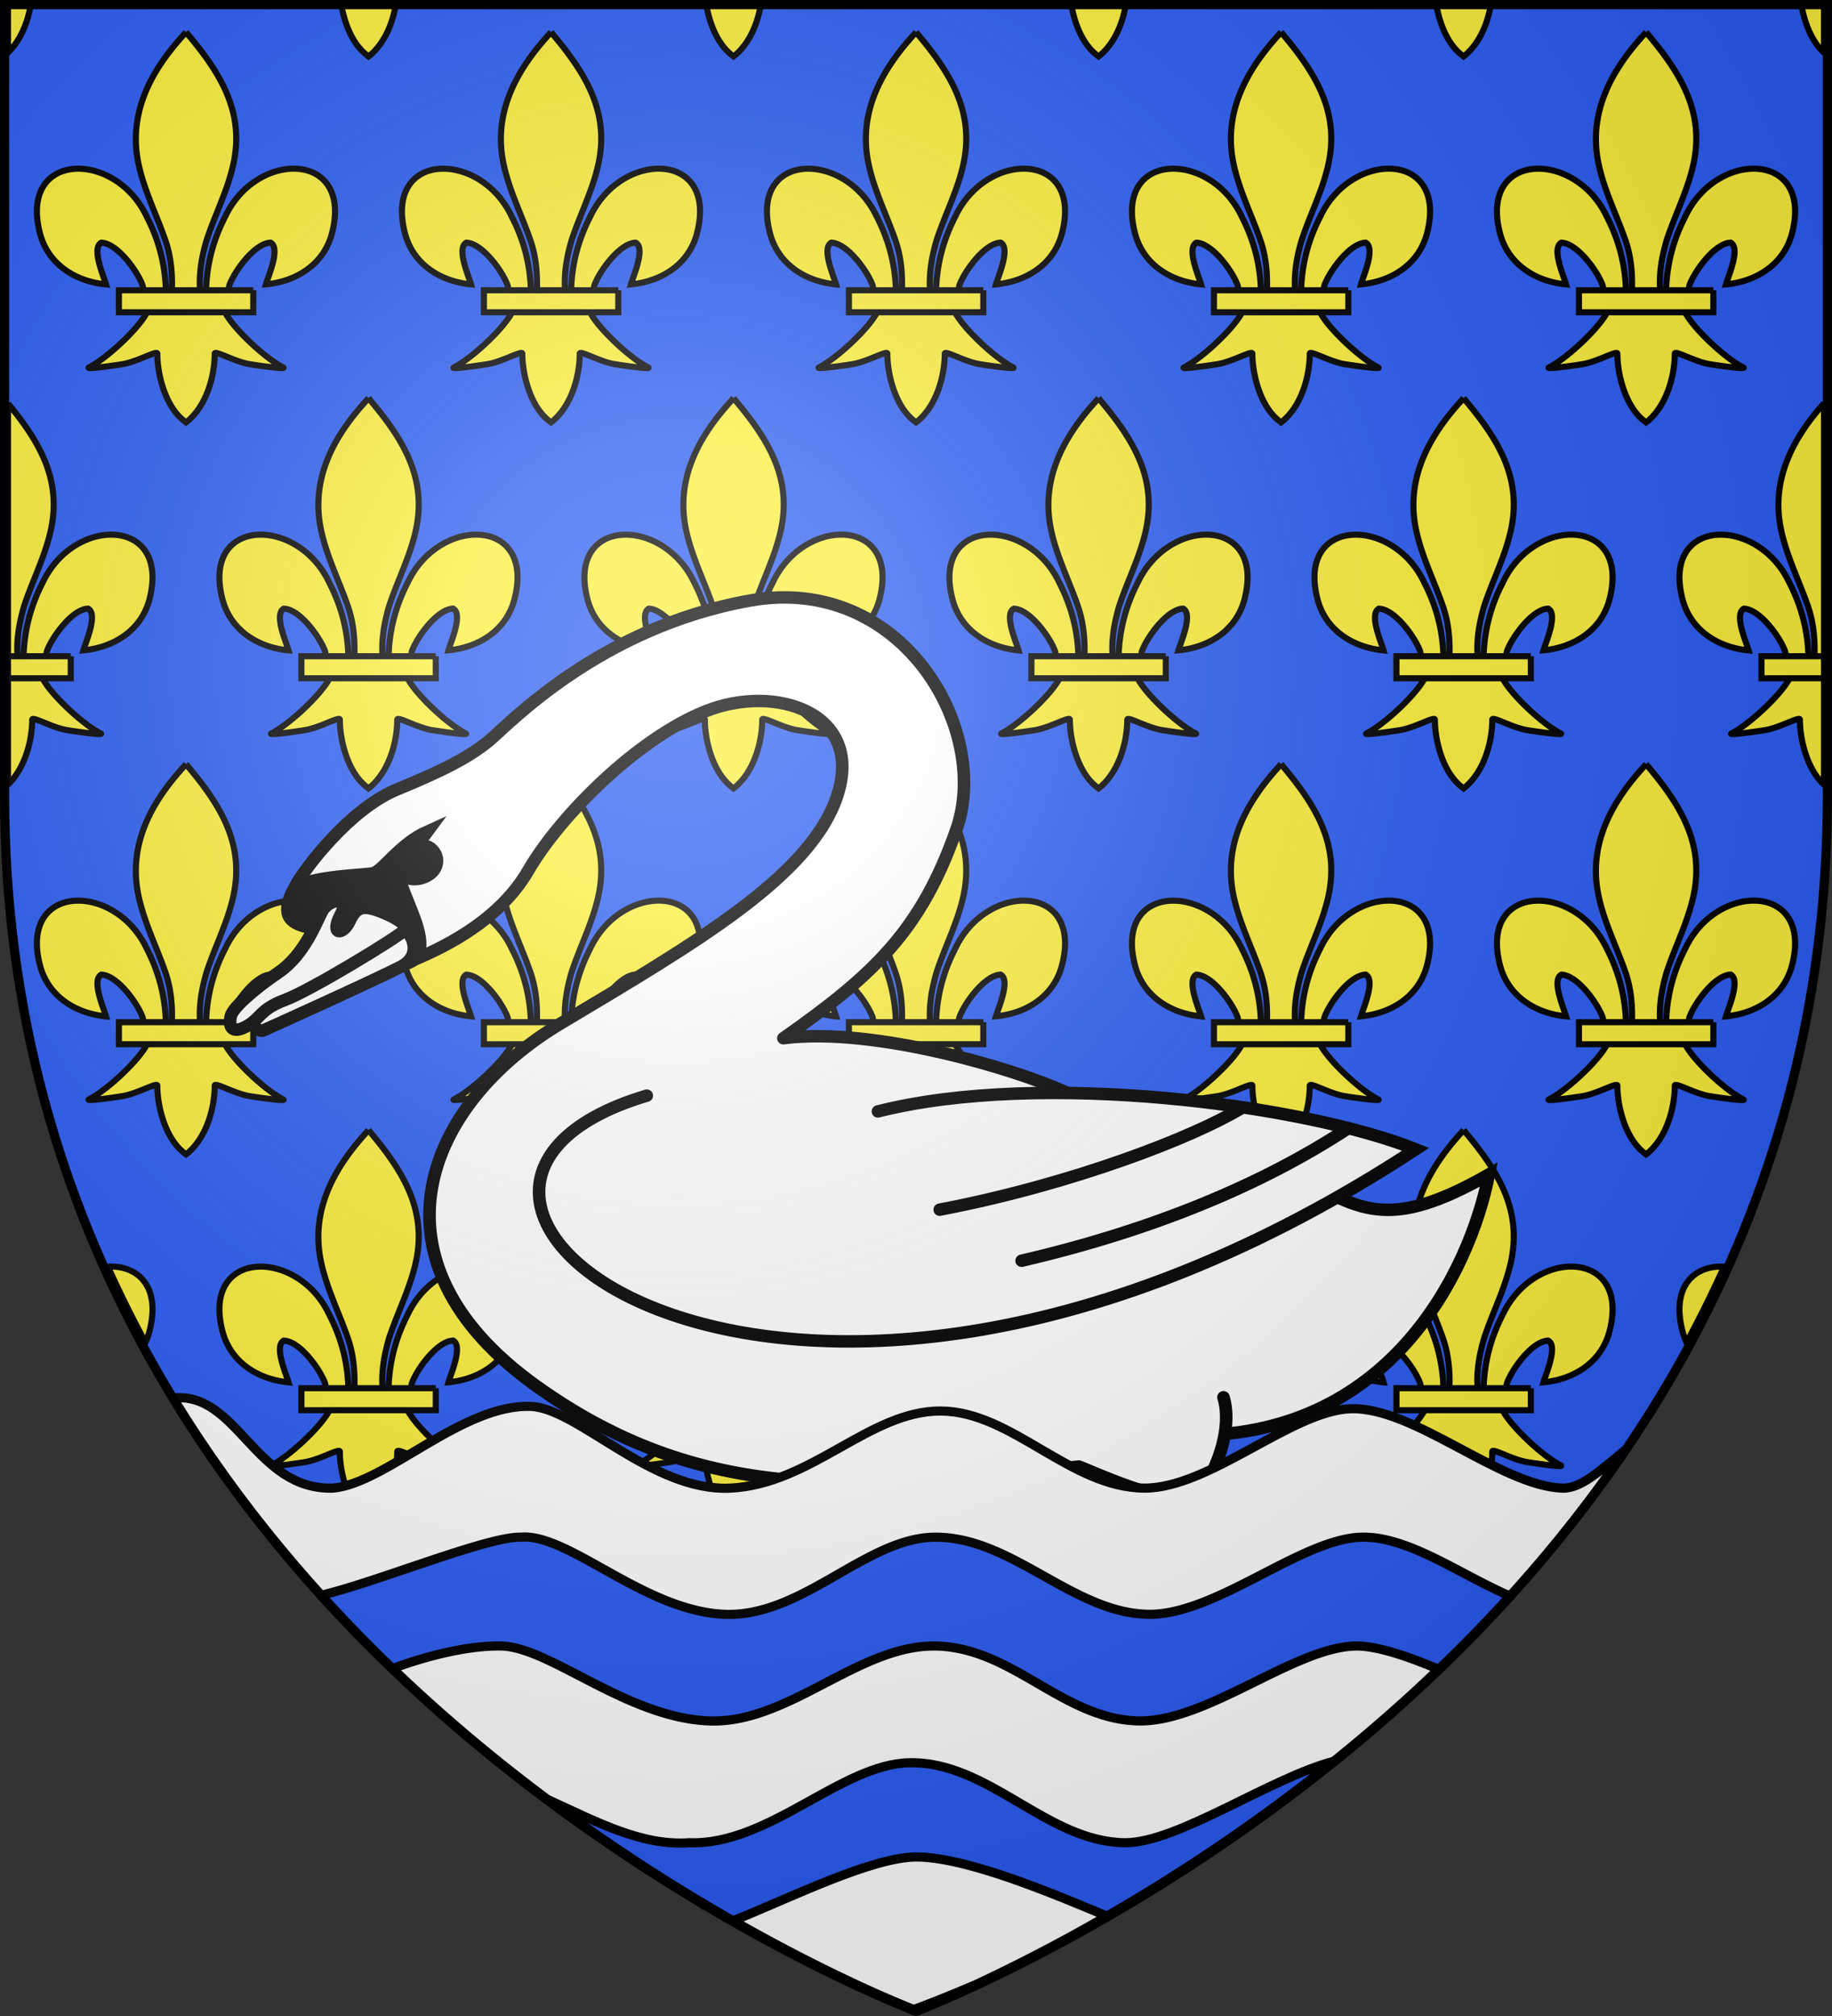
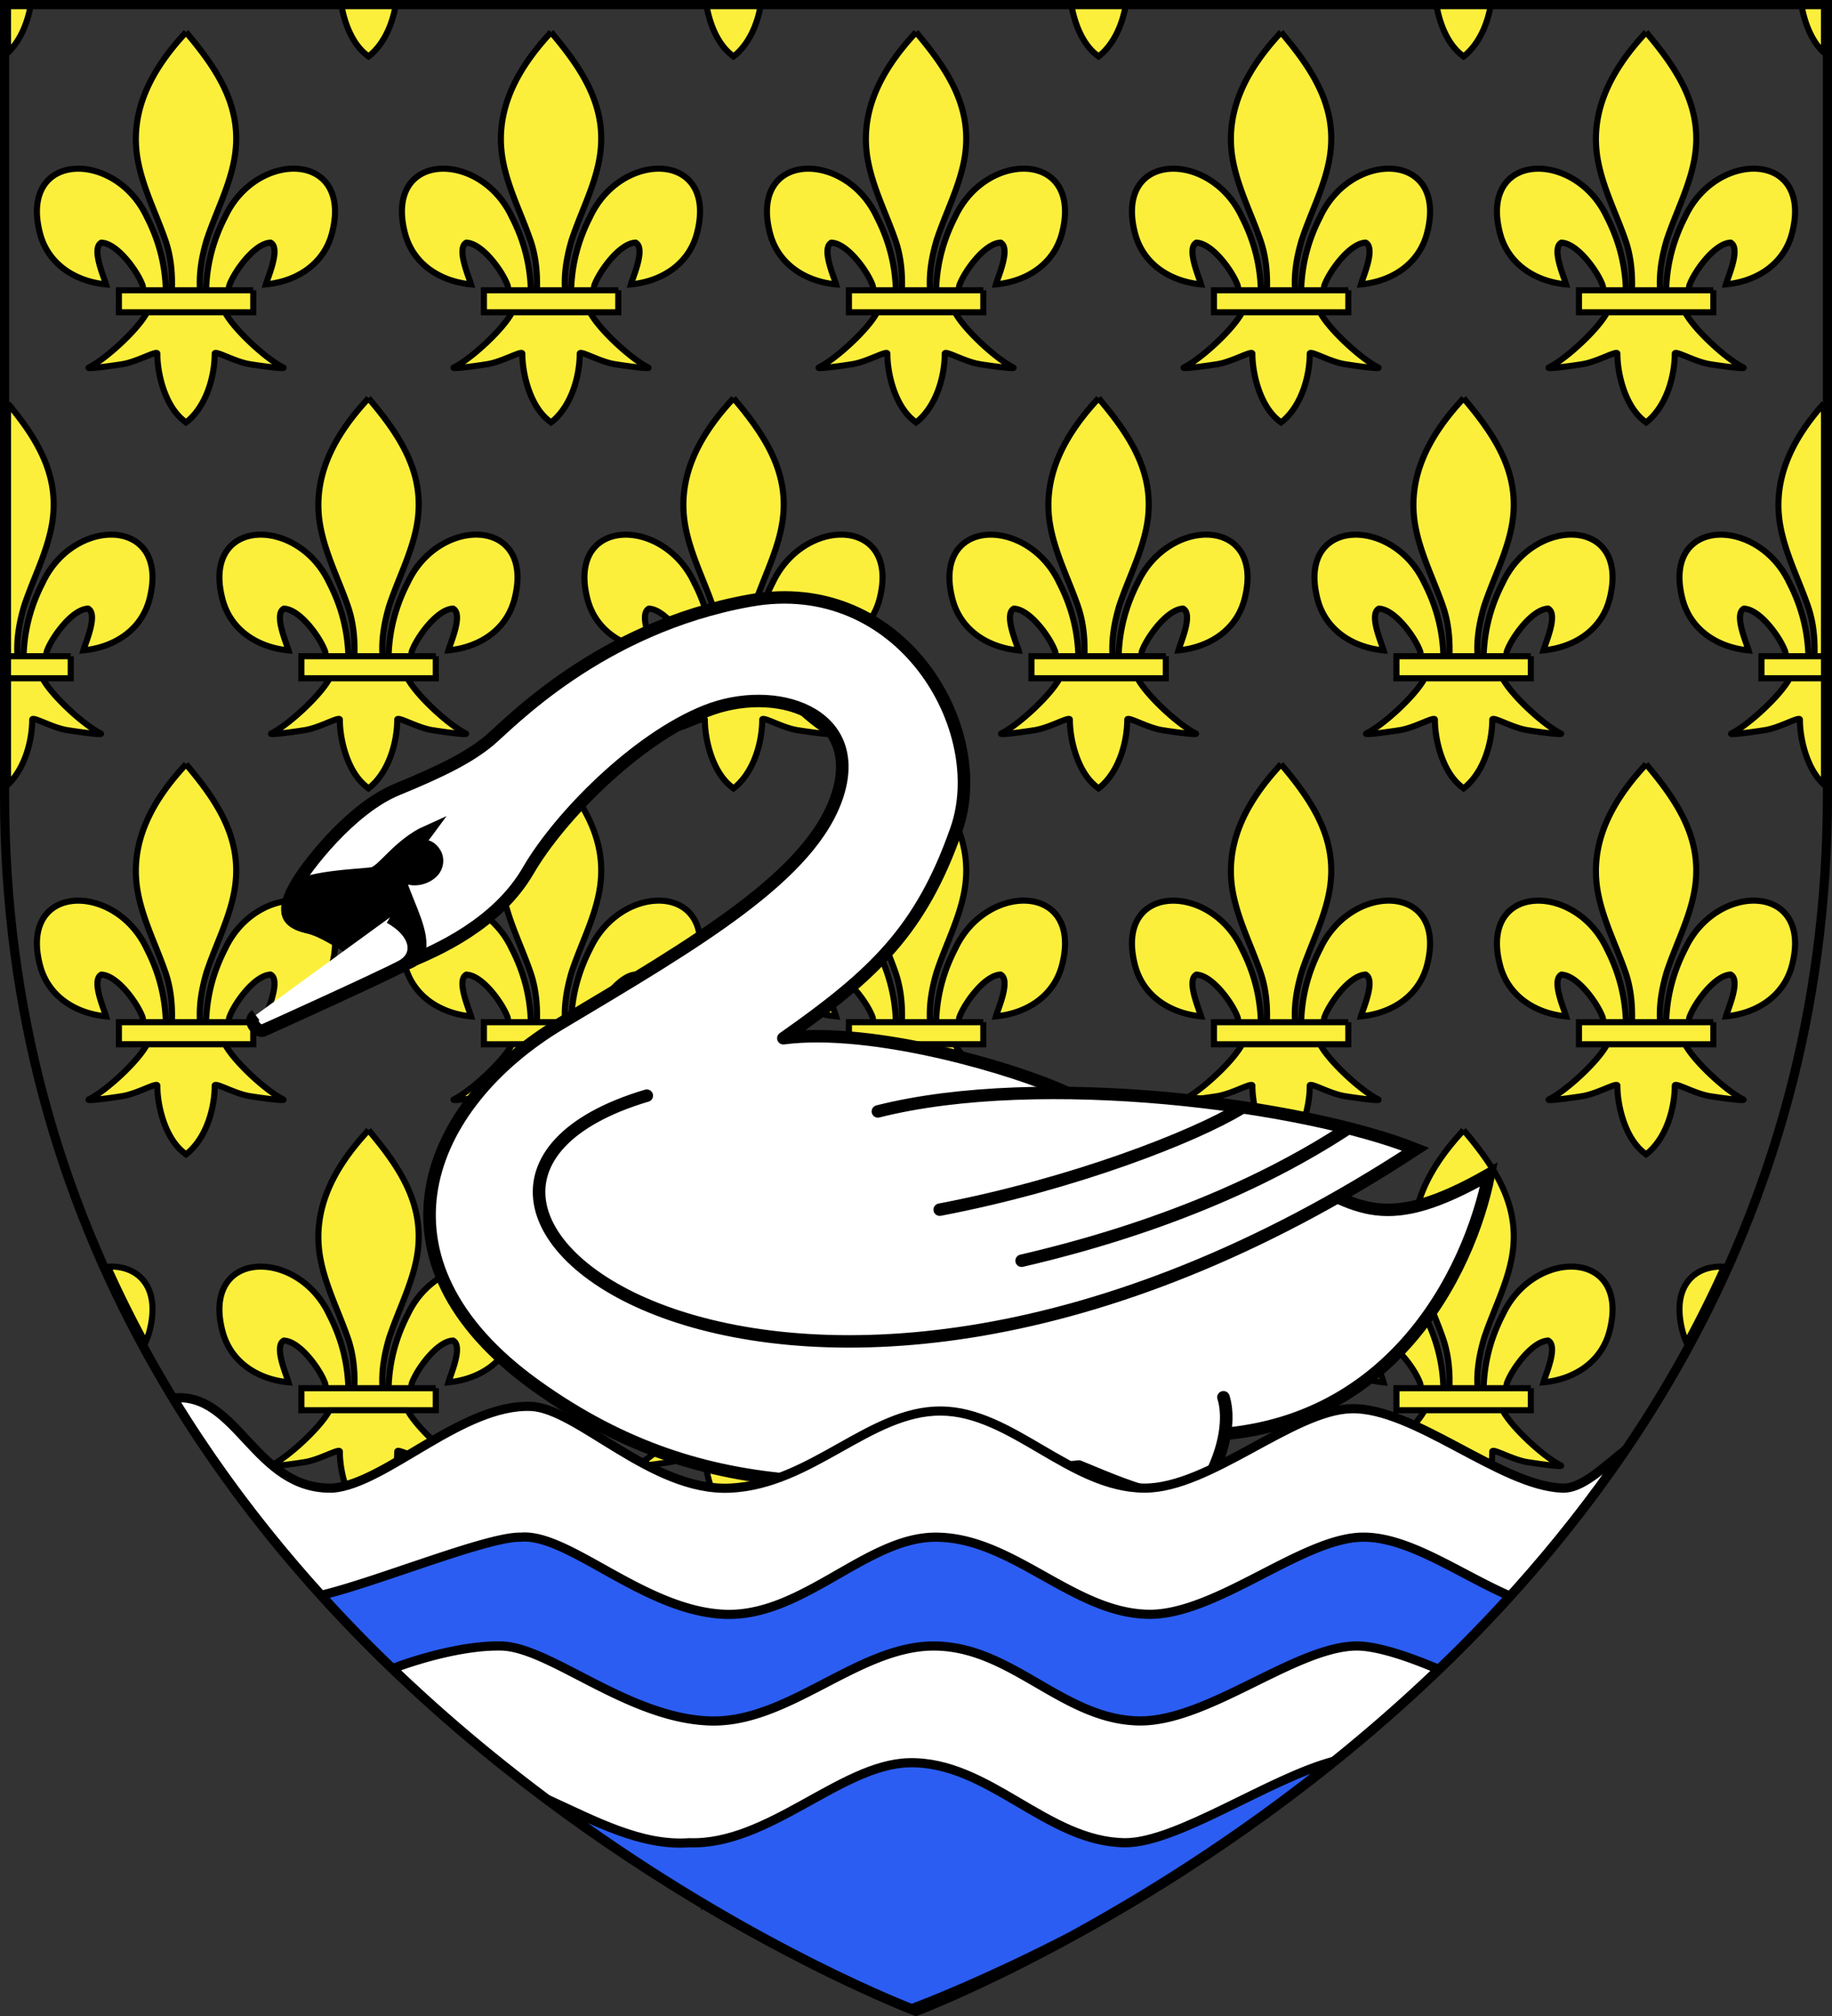
<svg xmlns="http://www.w3.org/2000/svg" xmlns:xlink="http://www.w3.org/1999/xlink" width="600" height="660" style="display:inline" version="1.0">
  <rect width="100%" height="100%" fill="#333333" stroke="none" />
  <desc>Blason Vide 3D</desc>
  <defs>
    <radialGradient xlink:href="#a" id="b" cx="221.445" cy="226.331" r="300" fx="221.445" fy="226.331" gradientTransform="matrix(1.353 0 0 1.35 -77.63 -86.324)" gradientUnits="userSpaceOnUse" />
    <linearGradient id="a">
      <stop offset="0" style="stop-color:white;stop-opacity:.314" />
      <stop offset=".19" style="stop-color:white;stop-opacity:.251" />
      <stop offset=".6" style="stop-color:#6b6b6b;stop-opacity:.125" />
      <stop offset="1" style="stop-color:black;stop-opacity:.125" />
    </linearGradient>
  </defs>
  <g style="display:inline">
-     <path d="M300 658.162S1.5 545.842 1.5 260.39V1.838h597V260.39c0 285.452-298.5 397.772-298.5 397.772" style="fill:#2b5df2;fill-opacity:1;fill-rule:evenodd;stroke:none;display:inline" />
    <path d="M2.628.997v.676h7.419c-.933 5.483-3.222 11.445-7.419 15.531V.997m246.513.676h-17.783c1.004 5.883 3.564 12.688 8.278 16.319l.6.476.628-.476c4.748-4.08 7.286-10.473 8.277-16.319m-119.546 0h-17.786c1.002 5.883 3.563 12.688 8.283 16.319l.6.476.62-.476c4.747-4.08 7.29-10.473 8.283-16.319m444.777 53.543c-8.035 0-17.575 5.365-22.433 15.695-3.905 7.571-6.027 15.546-6.26 24.118h7.33c.145-.552.132-1.152.32-1.689 1.587-4.421 8.177-13.704 13.485-13.901 3.317 1.806-.79 11.044-1.542 13.658 10.355-.997 19.078-6.829 21.643-16.75 3.697-14.28-3.461-21.132-12.543-21.13m-70.558.01c-9.08 0-16.239 6.855-12.547 21.138 2.573 9.912 11.288 15.744 21.644 16.741-.744-2.605-4.86-11.852-1.542-13.658 5.308.206 11.898 9.48 13.485 13.91.193.524.184 1.123.319 1.671h7.339c-.245-8.565-2.357-16.544-6.27-24.1-4.855-10.335-14.395-15.702-22.428-15.702M539.11 10.48l-.628.772c-10.894 11.889-18.209 25.62-15.063 41.74 1.74 8.888 5.963 17.12 8.94 25.683 1.825 5.286 2.314 10.796 2.126 16.354h9.214c-.386-5.59.575-11.015 2.136-16.354 2.834-8.618 7.147-16.795 8.931-25.682 3.344-16.634-4.502-29.178-15.009-41.687l-.647-.826m12.781 91.756h-25.546c-2.865 5.519-13.378 15.226-19.002 18.026-.34.17-.154.241.38.241 1.805 0 7.59-.805 10.56-1.283 4.295-.697 9.692-3.673 11.09-3.673.243 0 .364.089.341.294-.009 6.398 2.43 17.065 8.787 21.971l.609.467.618-.467c6.357-5.463 8.751-15.07 8.787-21.97-.022-.206.102-.295.344-.295 1.401 0 6.792 2.976 11.088 3.673 2.967.478 8.755 1.283 10.56 1.283.534 0 .719-.07.38-.24-5.625-2.801-16.139-12.508-18.996-18.027m9.24-7.207h-44.004v7.207h44.006V95.03M454.824 55.216c-8.033 0-17.572 5.365-22.429 15.695-3.915 7.571-6.028 15.546-6.26 24.118h7.326c.14-.552.128-1.152.324-1.689 1.587-4.421 8.177-13.704 13.485-13.901 3.317 1.806-.798 11.044-1.542 13.658 10.355-.997 19.07-6.829 21.644-16.75 3.692-14.28-3.468-21.132-12.548-21.13m-70.558.01c-9.082 0-16.24 6.855-12.544 21.138 2.564 9.912 11.288 15.744 21.644 16.741-.753-2.605-4.86-11.852-1.542-13.658 5.308.206 11.898 9.48 13.485 13.91.187.524.175 1.123.316 1.671h7.333c-.236-8.565-2.357-16.544-6.26-24.1-4.856-10.335-14.398-15.702-22.432-15.702m35.299-44.747-.628.772c-10.902 11.889-18.219 25.62-15.063 41.74 1.74 8.888 5.963 17.12 8.931 25.683 1.834 5.286 2.324 10.796 2.126 16.354h9.223c-.395-5.59.566-11.015 2.136-16.354 2.835-8.618 7.147-16.795 8.931-25.682 3.344-16.634-4.501-29.178-15.009-41.687l-.647-.826m12.773 91.756h-25.538c-2.865 5.519-13.378 15.226-19.002 18.026-.34.17-.154.241.38.241 1.805 0 7.591-.805 10.56-1.283 4.295-.697 9.685-3.673 11.088-3.673.242 0 .365.089.343.294-.009 6.398 2.43 17.065 8.787 21.971l.6.467.628-.467c6.358-5.463 8.751-15.07 8.78-21.97-.023-.206.1-.295.343-.295 1.404 0 6.801 2.976 11.097 3.673 2.962.478 8.752 1.283 10.559 1.283.534 0 .72-.07.38-.24-5.626-2.801-16.14-12.508-19.005-18.027m9.247-7.207h-44.004v7.207h44.005V95.03m-106.31-39.813c-8.034 0-17.572 5.365-22.425 15.695-3.915 7.571-6.037 15.546-6.27 24.118h7.335c.14-.552.127-1.152.315-1.689 1.587-4.421 8.177-13.704 13.485-13.901 3.326 1.806-.789 11.044-1.533 13.658 10.356-.997 19.07-6.829 21.635-16.75 3.697-14.28-3.462-21.132-12.543-21.13m-70.554.01c-9.08 0-16.239 6.855-12.543 21.138 2.565 9.912 11.28 15.744 21.644 16.741-.753-2.605-4.86-11.852-1.542-13.658 5.308.206 11.898 9.48 13.485 13.91.187.524.175 1.123.316 1.671h7.334c-.235-8.565-2.357-16.544-6.268-24.1-4.854-10.335-14.393-15.702-22.426-15.702M300.02 10.48l-.637.772c-10.893 11.889-18.21 25.62-15.054 41.74 1.74 8.888 5.954 17.12 8.93 25.683 1.835 5.286 2.324 10.796 2.127 16.354h9.214c-.387-5.59.574-11.015 2.136-16.354 2.834-8.618 7.145-16.795 8.94-25.682 3.335-16.634-4.502-29.178-15.018-41.687l-.638-.826m12.775 91.756h-25.538c-2.865 5.519-13.378 15.226-19.01 18.026-.338.17-.151.241.384.241 1.807 0 7.593-.805 10.554-1.283 4.296-.697 9.692-3.673 11.097-3.673.243 0 .366.089.344.294-.018 6.398 2.42 17.065 8.786 21.971l.602.467.618-.467c6.357-5.463 8.76-15.07 8.786-21.97-.022-.206.102-.295.344-.295 1.404 0 6.801 2.976 11.097 3.673 2.962.478 8.746 1.283 10.555 1.283.535 0 .722-.07.384-.24-5.634-2.801-16.138-12.508-19.003-18.027m9.246-7.207H278.03v7.207h44.014V95.03M215.731 55.216c-8.034 0-17.575 5.365-22.432 15.695-3.905 7.571-6.027 15.546-6.26 24.118h7.33c.145-.552.13-1.152.32-1.689 1.587-4.421 8.177-13.704 13.485-13.901 3.317 1.806-.789 11.044-1.542 13.658 10.356-.997 19.08-6.829 21.644-16.75 3.696-14.28-3.463-21.132-12.545-21.13m-70.558.01c-9.08 0-16.239 6.855-12.547 21.138 2.574 9.912 11.289 15.744 21.644 16.741-.744-2.605-4.86-11.852-1.542-13.658 5.308.206 11.898 9.48 13.485 13.91.194.524.183 1.123.32 1.671h7.33c-.236-8.565-2.348-16.544-6.26-24.1-4.857-10.335-14.396-15.702-22.43-15.702m35.296-44.747-.628.772c-10.893 11.889-18.21 25.62-15.062 41.74 1.739 8.888 5.962 17.12 8.939 25.683 1.826 5.286 2.315 10.796 2.126 16.354h9.215c-.388-5.59.575-11.015 2.136-16.354 2.833-8.618 7.146-16.795 8.93-25.682 3.344-16.634-4.501-29.178-15.01-41.687l-.646-.826m12.782 91.756h-25.547c-2.865 5.519-13.378 15.226-19.002 18.026-.34.17-.155.241.38.241 1.803 0 7.59-.805 10.558-1.283 4.296-.697 9.692-3.673 11.091-3.673.242 0 .365.089.34.294-.008 6.398 2.43 17.065 8.787 21.971l.61.467.619-.467c6.357-5.463 8.75-15.07 8.786-21.97-.021-.206.101-.295.344-.295 1.402 0 6.792 2.976 11.088 3.673 2.968.478 8.755 1.283 10.56 1.283.533 0 .718-.07.379-.24-5.623-2.801-16.136-12.508-18.993-18.027m9.239-7.207h-44.006v7.207h44.006V95.03M96.185 55.216c-8.034 0-17.573 5.365-22.43 15.695-3.914 7.571-6.027 15.546-6.26 24.118h7.327c.14-.552.127-1.152.323-1.689 1.587-4.421 8.177-13.704 13.485-13.901 3.318 1.806-.798 11.044-1.542 13.658 10.356-.997 19.07-6.829 21.644-16.75 3.691-14.28-3.467-21.132-12.547-21.13m-70.559.01c-9.082 0-16.24 6.855-12.543 21.138 2.564 9.912 11.288 15.744 21.643 16.741-.753-2.605-4.86-11.852-1.542-13.658 5.308.206 11.898 9.48 13.485 13.91.188.524.176 1.123.316 1.671h7.334c-.236-8.565-2.357-16.544-6.26-24.1-4.857-10.335-14.397-15.702-22.433-15.702m35.3-44.747-.628.772c-10.903 11.889-18.22 25.62-15.063 41.74 1.74 8.888 5.962 17.12 8.93 25.683 1.834 5.286 2.324 10.796 2.126 16.354h9.223c-.396-5.59.566-11.015 2.136-16.354 2.833-8.618 7.146-16.795 8.93-25.682 3.344-16.634-4.501-29.178-15.01-41.687l-.645-.826m12.773 91.756H48.162c-2.866 5.519-13.379 15.226-19.003 18.026-.34.17-.155.241.38.241 1.803 0 7.59-.805 10.558-1.283 4.296-.697 9.686-3.673 11.088-3.673.243 0 .366.089.344.294-.01 6.398 2.43 17.065 8.786 21.971l.601.467.628-.467c6.357-5.463 8.75-15.07 8.778-21.97-.023-.206.101-.295.343-.295 1.404 0 6.801 2.976 11.097 3.673 2.961.478 8.751 1.283 10.558 1.283.535 0 .72-.07.38-.24-5.623-2.801-16.136-12.508-19.002-18.027m9.248-7.207H38.94v7.207h44.005V95.03m-46.532 80c-8.035 0-17.577 5.366-22.435 15.703-3.904 7.558-6.025 15.532-6.26 24.109h7.33c.146-.547.132-1.154.32-1.69 1.587-4.42 8.177-13.694 13.485-13.901 3.317 1.806-.79 11.044-1.542 13.659 10.355-.998 19.08-6.83 21.644-16.75 3.696-14.278-3.462-21.13-12.542-21.13M2.628 132.125v82.715h3.11c-.387-5.59.575-11.007 2.136-16.355 2.834-8.618 7.146-16.786 8.93-25.682 3.255-16.191-4.091-28.506-14.176-40.678m11.302 89.93H2.628v34.78c5.713-5.563 7.892-14.603 7.926-21.175-.022-.207.102-.297.346-.297 1.406 0 6.792 2.978 11.086 3.667 2.976.48 8.783 1.287 10.573 1.287.524 0 .703-.069.365-.235-5.623-2.801-16.137-12.517-18.994-18.027m9.24-7.215H2.628v7.215H23.17v-7.215m540.415-39.8c-9.08 0-16.238 6.853-12.542 21.135 2.565 9.92 11.289 15.752 21.644 16.75-.753-2.615-4.86-11.853-1.542-13.66 5.308.199 11.898 9.481 13.485 13.902.187.531.175 1.125.315 1.672h7.334c-.236-8.566-2.357-16.545-6.26-24.1-4.857-10.332-14.399-15.699-22.434-15.699m33.786-42.988c-10.408 11.653-17.246 25.08-14.175 40.75 1.739 8.888 5.962 17.12 8.93 25.683 1.835 5.285 2.324 10.805 2.127 16.355h3.119v-82.788m-.001 90.003h-11.25c-2.865 5.51-13.378 15.226-19.001 18.027-.337.166-.158.235.365.235 1.788 0 7.597-.808 10.573-1.287 4.293-.689 9.678-3.667 11.085-3.667.245 0 .369.09.347.297-.01 6.076 2.196 16.03 7.88 21.201v-34.806m0-7.215h-20.468v7.215h20.47v-7.215M514.6 175.028c-8.034 0-17.575 5.367-22.427 15.704-3.914 7.558-6.036 15.532-6.27 24.109h7.336c.139-.547.125-1.154.313-1.69 1.587-4.42 8.177-13.694 13.485-13.901 3.327 1.806-.789 11.044-1.533 13.659 10.356-.998 19.07-6.83 21.635-16.75 3.697-14.278-3.46-21.13-12.54-21.13m-70.559.012c-9.079 0-16.236 6.853-12.54 21.135 2.564 9.92 11.279 15.752 21.644 16.75-.754-2.615-4.86-11.853-1.543-13.66 5.308.198 11.898 9.481 13.485 13.902.188.531.176 1.124.316 1.672h7.333c-.236-8.566-2.357-16.545-6.269-24.101-4.852-10.331-14.392-15.698-22.426-15.698m35.301-44.75-.636.782c-10.894 11.88-18.21 25.619-15.054 41.73 1.74 8.888 5.954 17.12 8.93 25.683 1.835 5.285 2.324 10.805 2.127 16.355h9.214c-.387-5.59.575-11.007 2.136-16.355 2.834-8.618 7.146-16.786 8.94-25.682 3.335-16.633-4.502-29.178-15.018-41.678l-.639-.835m12.775 91.765h-25.538c-2.866 5.51-13.379 15.226-19.011 18.026-.335.167-.154.236.37.236 1.792 0 7.6-.808 10.568-1.287 4.293-.689 9.685-3.667 11.094-3.667.244 0 .369.09.347.297-.018 6.39 2.42 17.065 8.787 21.962l.6.476.619-.476c6.357-5.463 8.76-15.07 8.787-21.962-.022-.207.102-.297.346-.297 1.409 0 6.801 2.978 11.094 3.667 2.969.48 8.777 1.287 10.568 1.287.525 0 .706-.069.37-.236-5.632-2.8-16.136-12.516-19.001-18.026m9.247-7.215H457.35v7.215h44.014v-7.215m-106.31-39.813c-8.036 0-17.578 5.367-22.436 15.704-3.903 7.558-6.025 15.532-6.26 24.109h7.33c.145-.547.131-1.154.32-1.69 1.586-4.42 8.176-13.694 13.484-13.901 3.318 1.806-.789 11.044-1.542 13.659 10.356-.998 19.079-6.83 21.644-16.75 3.697-14.278-3.46-21.13-12.54-21.13m-70.564.012c-9.078 0-16.235 6.853-12.544 21.135 2.573 9.92 11.288 15.752 21.644 16.75-.744-2.615-4.86-11.853-1.542-13.66 5.307.198 11.897 9.481 13.484 13.902.194.531.185 1.124.32 1.672h7.33c-.237-8.566-2.349-16.545-6.26-24.101-4.857-10.331-14.397-15.698-22.432-15.698m35.298-44.75-.627.782c-10.894 11.88-18.21 25.619-15.063 41.73 1.74 8.888 5.962 17.12 8.94 25.683 1.825 5.285 2.314 10.805 2.126 16.355h9.214c-.387-5.59.575-11.007 2.136-16.355 2.834-8.618 7.147-16.786 8.931-25.682 3.343-16.633-4.502-29.178-15.01-41.678l-.647-.835m12.783 91.765h-25.547c-2.865 5.51-13.379 15.226-19.002 18.026-.337.167-.158.236.365.236 1.789 0 7.598-.808 10.573-1.287 4.293-.689 9.686-3.667 11.088-3.667.244 0 .368.09.344.297-.009 6.39 2.43 17.065 8.787 21.962l.608.476.62-.476c6.356-5.463 8.75-15.07 8.786-21.962-.022-.207.102-.297.346-.297 1.406 0 6.793 2.978 11.085 3.667 2.976.48 8.784 1.287 10.573 1.287.523 0 .703-.069.366-.236-5.623-2.8-16.136-12.516-18.992-18.026m9.238-7.215h-44.003v7.215h44.005v-7.215m-106.304-39.813c-8.035 0-17.575 5.367-22.432 15.704-3.913 7.558-6.025 15.532-6.26 24.109h7.326c.14-.547.126-1.154.323-1.69 1.587-4.42 8.177-13.694 13.484-13.901 3.318 1.806-.797 11.044-1.542 13.659 10.356-.998 19.071-6.83 21.644-16.75 3.692-14.278-3.465-21.13-12.543-21.13m-70.564.012c-9.08 0-16.237 6.853-12.541 21.135 2.564 9.92 11.288 15.752 21.644 16.75-.753-2.615-4.86-11.853-1.542-13.66 5.308.198 11.898 9.481 13.485 13.902.187.531.175 1.124.315 1.672h7.335c-.237-8.566-2.358-16.545-6.26-24.101-4.858-10.331-14.4-15.698-22.436-15.698m35.302-44.75-.628.782c-10.903 11.88-18.22 25.619-15.063 41.73 1.74 8.888 5.962 17.12 8.93 25.683 1.834 5.285 2.324 10.805 2.126 16.355h9.223c-.395-5.59.566-11.007 2.136-16.355 2.833-8.618 7.146-16.786 8.93-25.682 3.344-16.633-4.5-29.178-15.009-41.678l-.645-.835m12.773 91.765h-25.538c-2.865 5.51-13.377 15.226-19.002 18.026-.337.167-.157.236.366.236 1.788 0 7.597-.808 10.572-1.287 4.293-.689 9.68-3.667 11.086-3.667.245 0 .369.09.346.297-.009 6.39 2.43 17.065 8.787 21.962l.6.476.628-.476c6.357-5.463 8.751-15.07 8.778-21.962-.023-.207.102-.297.347-.297 1.408 0 6.8 2.978 11.094 3.667 2.967.48 8.78 1.287 10.571 1.287.524 0 .705-.069.367-.236-5.624-2.8-16.137-12.516-19.002-18.026m9.247-7.215h-44.004v7.215h44.005v-7.215m-106.308-39.813c-8.035 0-17.573 5.367-22.427 15.704-3.913 7.558-6.034 15.532-6.27 24.109h7.337c.14-.547.125-1.154.314-1.69 1.587-4.42 8.177-13.694 13.485-13.901 3.326 1.806-.79 11.044-1.534 13.659 10.356-.998 19.071-6.83 21.635-16.75 3.696-14.278-3.461-21.13-12.54-21.13m-70.56.012c-9.078 0-16.236 6.853-12.54 21.135 2.564 9.92 11.28 15.752 21.644 16.75-.753-2.615-4.86-11.853-1.542-13.66 5.308.198 11.898 9.481 13.485 13.902.187.531.175 1.124.31 1.672h7.34c-.236-8.566-2.357-16.545-6.269-24.101-4.854-10.331-14.393-15.698-22.428-15.698m35.303-44.75-.637.782c-10.894 11.88-18.21 25.619-15.054 41.73 1.74 8.888 5.954 17.12 8.93 25.683 1.834 5.285 2.324 10.805 2.126 16.355h9.215c-.387-5.59.575-11.007 2.136-16.355 2.833-8.618 7.146-16.786 8.94-25.682 3.335-16.633-4.502-29.178-15.019-41.678l-.637-.835m12.773 91.765h-25.537c-2.865 5.51-13.378 15.226-19.01 18.026-.336.167-.155.236.37.236 1.792 0 7.599-.808 10.568-1.287 4.292-.689 9.685-3.667 11.094-3.667.245 0 .37.09.346.297-.018 6.39 2.421 17.065 8.787 21.962l.6.476.62-.476c6.356-5.463 8.76-15.07 8.786-21.962-.023-.207.102-.297.347-.297 1.408 0 6.8 2.978 11.094 3.667 2.968.48 8.775 1.287 10.568 1.287.525 0 .705-.069.37-.236-5.633-2.8-16.138-12.516-19.003-18.026m9.247-7.215H98.708v7.215h44.014v-7.215m431.653 80.003c-8.036 0-17.577 5.367-22.436 15.7-3.903 7.557-6.025 15.54-6.26 24.108h7.332c.143-.551.13-1.153.318-1.68 1.587-4.43 8.177-13.705 13.485-13.912 3.317 1.815-.79 11.053-1.542 13.668 10.355-1.007 19.078-6.83 21.643-16.75 3.697-14.282-3.46-21.135-12.54-21.134m-70.564.013c-9.078 0-16.235 6.853-12.544 21.13 2.573 9.922 11.288 15.753 21.644 16.75-.744-2.614-4.86-11.85-1.542-13.658 5.308.198 11.898 9.48 13.485 13.901.193.53.184 1.129.318 1.672h7.34c-.245-8.565-2.357-16.536-6.27-24.092-4.856-10.336-14.396-15.703-22.43-15.703m35.298-44.746-.628.773c-10.894 11.88-18.209 25.619-15.063 41.731 1.74 8.887 5.963 17.127 8.94 25.69 1.825 5.285 2.314 10.796 2.126 16.346h9.214c-.386-5.59.575-11.006 2.136-16.346 2.834-8.618 7.147-16.795 8.931-25.69 3.344-16.633-4.502-29.169-15.009-41.677l-.647-.827m12.781 91.757h-25.546c-2.865 5.517-13.378 15.225-19.002 18.026-.339.167-.155.236.374.236 1.798 0 7.594-.8 10.565-1.279 4.295-.697 9.692-3.673 11.09-3.673.243 0 .364.089.341.294-.009 6.398 2.43 17.065 8.787 21.962l.609.477.618-.477c6.357-5.464 8.751-15.07 8.787-21.962-.022-.205.102-.294.344-.294 1.401 0 6.792 2.975 11.088 3.673 2.97.478 8.766 1.28 10.565 1.28.529 0 .712-.07.373-.237-5.622-2.801-16.136-12.508-18.993-18.026m9.24-7.216h-44.004v7.217h44.006v-7.217m-106.306-39.807c-8.033 0-17.573 5.366-22.43 15.698-3.915 7.558-6.027 15.54-6.261 24.109h7.327c.139-.551.127-1.153.322-1.68 1.587-4.43 8.177-13.705 13.485-13.912 3.317 1.815-.798 11.053-1.542 13.668 10.355-1.007 19.07-6.83 21.644-16.75 3.692-14.282-3.466-21.134-12.545-21.133m-70.562.013c-9.08 0-16.238 6.852-12.542 21.13 2.564 9.921 11.288 15.752 21.644 16.75-.753-2.615-4.86-11.852-1.542-13.66 5.308.199 11.898 9.481 13.485 13.902.186.53.175 1.129.315 1.672h7.334c-.236-8.565-2.357-16.536-6.26-24.092-4.857-10.336-14.399-15.702-22.434-15.702m35.3-44.747-.627.773c-10.901 11.88-18.219 25.619-15.063 41.731 1.74 8.887 5.963 17.127 8.931 25.69 1.834 5.285 2.324 10.796 2.126 16.346h9.223c-.395-5.59.566-11.006 2.136-16.346 2.835-8.618 7.147-16.795 8.931-25.69 3.344-16.633-4.501-29.169-15.009-41.677l-.647-.827m12.773 91.757h-25.538c-2.865 5.517-13.378 15.225-19.002 18.026-.338.167-.155.236.374.236 1.798 0 7.594-.8 10.565-1.279 4.295-.697 9.685-3.673 11.088-3.673.242 0 .365.089.343.294-.009 6.398 2.43 17.065 8.787 21.962l.6.477.628-.477c6.358-5.464 8.751-15.07 8.78-21.962-.023-.205.1-.294.343-.294 1.404 0 6.801 2.975 11.097 3.673 2.965.479 8.764 1.28 10.564 1.28.53 0 .713-.07.374-.237-5.624-2.801-16.137-12.508-19.003-18.026m9.247-7.216h-44.003v7.217h44.005v-7.217M335.28 294.844c-8.033 0-17.574 5.367-22.427 15.7-3.913 7.557-6.035 15.539-6.269 24.108h7.336c.139-.551.126-1.153.313-1.68 1.587-4.43 8.177-13.705 13.485-13.912 3.326 1.815-.79 11.053-1.533 13.668 10.356-1.007 19.07-6.83 21.635-16.75 3.697-14.282-3.461-21.135-12.54-21.134m-70.56.013c-9.078 0-16.236 6.853-12.54 21.13 2.565 9.922 11.28 15.753 21.644 16.75-.753-2.614-4.86-11.85-1.542-13.658 5.308.198 11.898 9.48 13.485 13.901.186.53.175 1.129.315 1.672h7.335c-.235-8.565-2.357-16.536-6.268-24.092-4.855-10.336-14.394-15.703-22.428-15.703m35.3-44.746-.636.773c-10.893 11.88-18.21 25.619-15.054 41.731 1.74 8.887 5.954 17.127 8.93 25.69 1.835 5.285 2.324 10.796 2.126 16.346h9.215c-.387-5.59.574-11.006 2.135-16.346 2.835-8.618 7.146-16.795 8.94-25.69 3.336-16.633-4.501-29.169-15.017-41.677l-.638-.827m12.775 91.757h-25.538c-2.865 5.517-13.378 15.225-19.01 18.026-.337.167-.153.236.378.236 1.802 0 7.596-.8 10.56-1.279 4.296-.697 9.692-3.673 11.097-3.673.243 0 .366.089.344.294-.018 6.398 2.42 17.065 8.786 21.962l.602.477.618-.477c6.357-5.464 8.76-15.07 8.786-21.962-.022-.205.102-.294.344-.294 1.404 0 6.801 2.975 11.097 3.673 2.965.478 8.759 1.28 10.56 1.28.532 0 .716-.07.38-.237-5.635-2.801-16.14-12.508-19.004-18.026m9.246-7.216H278.03v7.217h44.014v-7.217m-106.309-39.807c-8.035 0-17.577 5.366-22.435 15.698-3.904 7.558-6.025 15.54-6.26 24.109h7.332c.144-.551.13-1.153.318-1.68 1.587-4.43 8.177-13.705 13.485-13.912 3.317 1.815-.789 11.053-1.542 13.668 10.356-1.007 19.08-6.83 21.644-16.75 3.696-14.282-3.462-21.134-12.542-21.133m-70.563.013c-9.079 0-16.236 6.852-12.545 21.13 2.574 9.921 11.289 15.752 21.644 16.75-.744-2.615-4.86-11.852-1.542-13.659 5.308.198 11.898 9.48 13.485 13.901.193.53.183 1.129.319 1.672h7.331c-.236-8.565-2.348-16.536-6.26-24.092-4.858-10.336-14.398-15.702-22.432-15.702m35.298-44.747-.628.773c-10.893 11.88-18.21 25.619-15.062 41.731 1.739 8.887 5.962 17.127 8.939 25.69 1.826 5.285 2.315 10.796 2.126 16.346h9.215c-.388-5.59.574-11.006 2.136-16.346 2.833-8.617 7.145-16.795 8.93-25.69 3.344-16.633-4.501-29.169-15.01-41.677l-.646-.827m12.782 91.757h-25.547c-2.865 5.517-13.378 15.225-19.003 18.026-.338.167-.155.236.374.236 1.798 0 7.594-.8 10.565-1.279 4.296-.697 9.692-3.673 11.091-3.673.242 0 .365.089.34.295-.008 6.397 2.43 17.064 8.787 21.961l.61.477.619-.477c6.357-5.464 8.75-15.07 8.786-21.961-.021-.206.101-.295.344-.295 1.402 0 6.792 2.975 11.088 3.673 2.97.479 8.767 1.28 10.564 1.28.53 0 .712-.07.374-.237-5.622-2.801-16.135-12.508-18.992-18.026m9.239-7.216h-44.006v7.217h44.006v-7.217M96.188 294.845c-8.035 0-17.575 5.366-22.432 15.698-3.914 7.558-6.026 15.54-6.26 24.109h7.327c.138-.551.126-1.153.321-1.68 1.587-4.43 8.177-13.705 13.485-13.912 3.318 1.815-.798 11.053-1.542 13.668 10.356-1.007 19.07-6.83 21.644-16.75 3.692-14.282-3.465-21.134-12.543-21.133m-70.564.013c-9.08 0-16.237 6.852-12.541 21.13 2.564 9.921 11.288 15.752 21.643 16.75-.753-2.615-4.86-11.852-1.542-13.659 5.308.198 11.898 9.48 13.485 13.901.187.53.176 1.129.315 1.672h7.335c-.236-8.565-2.357-16.536-6.26-24.092-4.858-10.336-14.4-15.702-22.435-15.702m35.301-44.747-.627.773c-10.903 11.88-18.22 25.619-15.063 41.731 1.74 8.887 5.962 17.127 8.93 25.69 1.834 5.285 2.324 10.796 2.126 16.346h9.223c-.396-5.59.566-11.006 2.136-16.346 2.833-8.617 7.146-16.795 8.93-25.69 3.344-16.633-4.501-29.169-15.01-41.677l-.645-.827m12.773 91.757H48.162c-2.866 5.517-13.379 15.225-19.003 18.026-.34.167-.156.236.373.236 1.797 0 7.593-.8 10.564-1.279 4.296-.697 9.686-3.673 11.088-3.673.243 0 .366.089.344.295-.01 6.397 2.43 17.064 8.787 21.961l.601.477.628-.477c6.357-5.464 8.75-15.07 8.778-21.961-.023-.206.101-.295.343-.295 1.404 0 6.801 2.975 11.097 3.673 2.964.479 8.763 1.28 10.564 1.28.531 0 .713-.07.375-.237-5.624-2.801-16.137-12.508-19.003-18.026m9.248-7.216H38.942v7.217h44.004v-7.217M36.41 414.659q-.512 0-1.032.03a379 379 0 0 0 12.267 24.777 21.5 21.5 0 0 0 1.31-3.677c3.696-14.279-3.463-21.13-12.545-21.13m527.176.01c-9.082 0-16.24 6.854-12.544 21.139a21.4 21.4 0 0 0 1.309 3.667 382 382 0 0 0 12.265-24.775q-.521-.03-1.03-.031m-48.99-.01c-8.034 0-17.572 5.364-22.424 15.695-3.916 7.57-6.038 15.545-6.27 24.118h7.335c.14-.552.126-1.152.314-1.688 1.587-4.423 8.177-13.705 13.485-13.902 3.327 1.806-.789 11.044-1.533 13.659 10.356-.997 19.07-6.83 21.635-16.75 3.697-14.28-3.462-21.132-12.542-21.132m-70.555.01c-9.08 0-16.238 6.854-12.542 21.139 2.564 9.912 11.279 15.744 21.644 16.741-.754-2.606-4.86-11.853-1.543-13.659 5.308.207 11.898 9.48 13.485 13.91.188.525.176 1.123.316 1.672h7.333c-.236-8.565-2.357-16.544-6.269-24.1-4.852-10.336-14.39-15.703-22.424-15.703m35.3-44.747-.637.773c-10.894 11.887-18.21 25.618-15.054 41.74 1.74 8.886 5.954 17.119 8.93 25.682 1.835 5.286 2.324 10.797 2.127 16.355h9.214c-.387-5.59.575-11.015 2.136-16.355 2.834-8.617 7.146-16.795 8.94-25.682 3.335-16.633-4.502-29.178-15.018-41.686l-.639-.827m12.775 91.757h-25.538c-2.866 5.517-13.379 15.224-19.011 18.026-.338.17-.15.24.384.24 1.807 0 7.593-.805 10.555-1.283 4.296-.696 9.692-3.674 11.097-3.674.242 0 .366.09.344.296-.018 6.397 2.42 17.064 8.787 21.97l.6.468.619-.467c6.357-5.465 8.76-15.071 8.787-21.971-.022-.206.101-.296.343-.296 1.404 0 6.802 2.977 11.097 3.674 2.962.479 8.746 1.283 10.555 1.283.535 0 .722-.07.385-.24-5.635-2.802-16.14-12.508-19.004-18.026m9.247-7.207H457.35v7.208h44.014v-7.208m-106.313-39.813c-8.035 0-17.576 5.364-22.433 15.695-3.905 7.57-6.027 15.545-6.26 24.118h7.33c.145-.552.131-1.152.32-1.688 1.587-4.423 8.177-13.705 13.484-13.902 3.318 1.806-.789 11.044-1.542 13.659 10.356-.998 19.079-6.83 21.644-16.75 3.697-14.28-3.462-21.132-12.543-21.132m-70.558.01c-9.08 0-16.24 6.854-12.547 21.139 2.573 9.912 11.288 15.743 21.644 16.741-.744-2.606-4.86-11.853-1.542-13.659 5.307.207 11.897 9.48 13.484 13.91.195.525.185 1.123.32 1.672h7.33c-.237-8.565-2.349-16.544-6.26-24.1-4.856-10.336-14.396-15.703-22.429-15.703m35.295-44.747-.627.773c-10.894 11.887-18.21 25.618-15.063 41.74 1.74 8.886 5.962 17.119 8.94 25.682 1.825 5.286 2.314 10.797 2.126 16.355h9.214c-.387-5.59.575-11.015 2.136-16.355 2.834-8.617 7.147-16.795 8.931-25.682 3.343-16.633-4.502-29.178-15.01-41.686l-.647-.827m12.782 91.757h-25.546c-2.865 5.517-13.379 15.224-19.002 18.026-.34.17-.155.24.38.24 1.805 0 7.59-.805 10.56-1.283 4.295-.696 9.692-3.674 11.09-3.674.242 0 .364.09.341.296-.009 6.397 2.43 17.064 8.787 21.97l.608.468.62-.467c6.356-5.465 8.75-15.071 8.786-21.971-.022-.206.101-.296.343-.296 1.402 0 6.793 2.977 11.088 3.674 2.968.479 8.755 1.283 10.56 1.283.534 0 .72-.07.38-.24-5.625-2.802-16.138-12.508-18.995-18.026m9.239-7.207h-44.003v7.208h44.005v-7.208m-106.307-39.813c-8.034 0-17.573 5.364-22.43 15.695-3.913 7.57-6.026 15.545-6.26 24.118h7.327c.14-.552.127-1.152.324-1.688 1.587-4.423 8.177-13.705 13.484-13.902 3.318 1.806-.797 11.044-1.542 13.659 10.356-.998 19.071-6.83 21.644-16.75 3.691-14.28-3.467-21.132-12.547-21.132m-70.559.01c-9.081 0-16.24 6.854-12.543 21.139 2.564 9.912 11.288 15.743 21.644 16.74-.753-2.605-4.86-11.852-1.542-13.658 5.308.207 11.898 9.48 13.485 13.91.187.525.175 1.123.315 1.672h7.335c-.237-8.565-2.358-16.544-6.26-24.1-4.857-10.336-14.398-15.703-22.434-15.703m35.3-44.747-.628.773c-10.903 11.887-18.22 25.618-15.063 41.74 1.74 8.886 5.962 17.119 8.93 25.682 1.834 5.286 2.324 10.797 2.126 16.355h9.223c-.395-5.59.566-11.015 2.136-16.355 2.833-8.617 7.146-16.795 8.93-25.682 3.344-16.633-4.5-29.178-15.009-41.686l-.645-.827m12.772 91.757h-25.537c-2.865 5.517-13.378 15.224-19.003 18.026-.34.17-.154.24.38.24 1.804 0 7.59-.805 10.558-1.283 4.296-.696 9.687-3.674 11.088-3.674.244 0 .366.09.344.296-.009 6.397 2.43 17.064 8.787 21.97l.6.468.628-.467c6.357-5.465 8.751-15.071 8.778-21.971-.023-.206.102-.296.344-.296 1.403 0 6.8 2.977 11.097 3.674 2.96.479 8.75 1.283 10.558 1.283.534 0 .72-.07.38-.24-5.623-2.802-16.136-12.508-19.002-18.026m9.248-7.207h-44.005v7.208h44.005v-7.208m-106.31-39.813c-8.034 0-17.571 5.364-22.424 15.695-3.914 7.57-6.036 15.545-6.27 24.118h7.336c.14-.552.126-1.152.315-1.688 1.587-4.423 8.177-13.705 13.485-13.902 3.326 1.806-.79 11.044-1.534 13.659 10.356-.998 19.071-6.83 21.635-16.75 3.696-14.281-3.462-21.132-12.543-21.132m-70.555.01c-9.08 0-16.238 6.854-12.542 21.139 2.564 9.911 11.28 15.743 21.644 16.74-.753-2.605-4.86-11.852-1.542-13.658 5.308.207 11.898 9.48 13.485 13.91.187.525.175 1.123.31 1.672h7.34c-.236-8.565-2.357-16.544-6.269-24.1-4.853-10.336-14.392-15.703-22.426-15.703m35.3-44.747-.636.773c-10.894 11.887-18.21 25.618-15.054 41.74 1.74 8.886 5.954 17.119 8.93 25.682 1.834 5.286 2.324 10.797 2.126 16.355h9.215c-.387-5.59.575-11.015 2.136-16.355 2.833-8.617 7.146-16.795 8.94-25.682 3.335-16.633-4.502-29.178-15.019-41.686l-.637-.827m12.772 91.757h-25.537c-2.865 5.517-13.378 15.224-19.01 18.026-.339.17-.151.24.384.24 1.807 0 7.593-.805 10.554-1.283 4.295-.696 9.692-3.674 11.097-3.674.243 0 .366.09.343.296-.018 6.397 2.421 17.064 8.787 21.97l.6.468.62-.467c6.356-5.465 8.76-15.071 8.786-21.971-.022-.206.102-.296.344-.296 1.403 0 6.8 2.976 11.097 3.674 2.96.479 8.745 1.283 10.554 1.283.536 0 .722-.07.384-.24-5.632-2.802-16.138-12.508-19.003-18.026m9.248-7.207H98.708v7.208h44.015v-7.208m312.104 79.999c-8.033 0-17.573 5.367-22.43 15.703-3.915 7.559-6.027 15.532-6.261 24.11h7.326c.14-.548.128-1.154.323-1.69 1.587-4.421 8.177-13.695 13.485-13.9 1.815.987 1.404 4.203.538 7.34a517 517 0 0 0 20.535-18.468c-.378-8.825-6.348-13.095-13.516-13.095m-70.562.013c-9.08 0-16.238 6.851-12.542 21.135 2.564 9.92 11.288 15.752 21.644 16.75-.753-2.616-4.86-11.854-1.542-13.66 5.308.198 11.898 9.48 13.485 13.902.187.53.175 1.124.315 1.671h7.334c-.236-8.566-2.357-16.544-6.26-24.1-4.857-10.331-14.399-15.698-22.434-15.698m35.3-44.75-.627.781c-10.901 11.879-18.219 25.62-15.063 41.731 1.74 8.887 5.963 17.119 8.931 25.682 1.834 5.285 2.324 10.806 2.126 16.355h9.223c-.395-5.59.566-11.006 2.136-16.355 2.835-8.617 7.147-16.785 8.931-25.682 3.344-16.633-4.501-29.178-15.009-41.677l-.647-.836m9.248 91.766H406.8c-2.865 5.51-13.378 15.225-19.002 18.026-.336.167-.157.236.366.236 1.788 0 7.597-.808 10.573-1.287 4.292-.69 9.678-3.668 11.085-3.668.245 0 .368.09.346.298l.001.286a566 566 0 0 0 18.644-13.891m9.08-7.216h-40.311v7.217h31.233a567 567 0 0 0 9.077-7.217M335.28 534.471c-8.033 0-17.574 5.366-22.427 15.703-3.913 7.559-6.035 15.532-6.269 24.109h7.335c.14-.547.126-1.153.314-1.688 1.587-4.422 8.177-13.696 13.485-13.902 3.326 1.806-.79 11.044-1.533 13.659 10.356-.997 19.07-6.83 21.635-16.75 3.697-14.279-3.461-21.131-12.54-21.131m-70.56.013c-9.078 0-16.236 6.851-12.54 21.135 2.565 9.92 11.28 15.751 21.644 16.749-.753-2.615-4.86-11.853-1.542-13.659 5.308.198 11.898 9.48 13.485 13.902.187.53.175 1.124.316 1.671h7.334c-.235-8.566-2.357-16.544-6.268-24.1-4.855-10.332-14.394-15.698-22.428-15.698m35.3-44.75-.636.78c-10.893 11.88-18.21 25.62-15.054 41.732 1.74 8.886 5.954 17.119 8.93 25.682 1.835 5.285 2.324 10.806 2.126 16.355h9.215c-.387-5.59.574-11.006 2.135-16.355 2.835-8.617 7.146-16.786 8.94-25.682 3.336-16.633-4.501-29.179-15.017-41.677l-.638-.836m12.775 91.766h-25.538c-2.865 5.51-13.378 15.225-19.01 18.026-.335.167-.155.235.37.235 1.792 0 7.6-.807 10.568-1.287 4.293-.688 9.685-3.667 11.094-3.667.245 0 .37.09.347.298-.018 6.388 2.42 17.064 8.786 21.962l.602.476.618-.476c6.357-5.465 8.76-15.071 8.786-21.962-.022-.208.103-.298.347-.298 1.409 0 6.801 2.978 11.094 3.667 2.969.48 8.777 1.287 10.568 1.287.525 0 .705-.068.37-.235-5.633-2.8-16.137-12.516-19.002-18.026m9.246-7.216H278.03v7.217h44.014v-7.217m-106.309-39.812c-8.035 0-17.577 5.367-22.435 15.703-3.904 7.559-6.025 15.532-6.26 24.11h7.33c.146-.548.132-1.154.32-1.69 1.587-4.421 8.177-13.695 13.485-13.9 3.317 1.805-.789 11.043-1.542 13.658 10.356-.997 19.08-6.83 21.644-16.75 3.696-14.279-3.462-21.131-12.542-21.131m-70.563.013c-7.162 0-13.128 4.264-13.516 13.078a517 517 0 0 0 20.526 18.46c-.86-3.128-1.264-6.326.546-7.312 5.308.198 11.898 9.48 13.485 13.902.194.53.183 1.124.319 1.671h7.33c-.236-8.566-2.348-16.544-6.26-24.1-4.856-10.332-14.396-15.7-22.43-15.7m35.298-44.75-.628.782c-10.893 11.879-18.21 25.62-15.062 41.731 1.739 8.887 5.962 17.119 8.939 25.683 1.826 5.284 2.315 10.805 2.126 16.354h9.215c-.388-5.59.575-11.006 2.136-16.354 2.833-8.618 7.146-16.786 8.93-25.683 3.344-16.633-4.501-29.178-15.01-41.677l-.646-.836m12.782 91.766h-22.06a568 568 0 0 0 18.68 13.918l.002-.313c-.021-.208.102-.298.346-.298 1.407 0 6.792 2.978 11.086 3.668 2.976.479 8.784 1.287 10.573 1.287.524 0 .703-.07.366-.236-5.623-2.8-16.136-12.516-18.993-18.026m9.239-7.216h-40.378a554 554 0 0 0 9.08 7.217h31.299v-7.217m157.298 35.27-.627.773c-7.123 7.768-12.717 16.33-14.856 25.834a589 589 0 0 0 24.883-14.014c-2.493-4.007-5.494-7.887-8.753-11.766l-.647-.827m-119.543 0-.628.773c-3.412 3.718-6.474 7.618-8.972 11.716a587 587 0 0 0 25.078 14.13c-2.196-9.375-7.942-17.59-14.833-25.793l-.645-.826M368.688 1.673h-17.786c1.004 5.883 3.563 12.688 8.278 16.319l.61.476.618-.476c4.748-4.08 7.284-10.473 8.28-16.319m119.548 0h-17.787c1.002 5.883 3.562 12.688 8.283 16.319l.601.476.619-.476c4.748-4.08 7.29-10.473 8.284-16.319m109.135 0H590c.937 5.495 3.232 11.793 7.37 15.56V1.672" style="fill:#fcef3c;fill-opacity:1;stroke:#000;stroke-width:1.995;display:inline" />
    <g style="display:inline">
      <g style="stroke:#000;stroke-width:2;stroke-miterlimit:4;stroke-opacity:1;stroke-dasharray:none">
        <path d="M79.94 210.73c-.352-3.525 3.79-6.08 2.732-7.401-1.1-1.376-1.056-2.37 1.586-2.643 2.555-.264 13.485 2.54 22.642 2.643z" style="fill:#fff;fill-opacity:1;fill-rule:evenodd;stroke:#000;stroke-width:2;stroke-linecap:butt;stroke-linejoin:miter;stroke-miterlimit:4;stroke-opacity:1;stroke-dasharray:none;stroke-dashoffset:0;marker:none;visibility:visible;display:inline;overflow:visible" transform="matrix(1.906 -.768 .775 1.888 -65.255 243.56)" />
        <path d="M134.898 184.744c.653 3.774-.559 6.867-3.115 7.475s-6.413 3.542-13.106 7.466c-6.655 3.902-4.136 6.605-3.428 8.598.735 2.071.337 3.094-1.614 2.398-1.845-.659-4.923-1.751-6.792.367s-14.687 9.617-15.215 16.401c-3.032-1.35-2.823-5.259-4.373-8.039-1.587-2.847-7.186-9.502-12.974-6.384-.352-6.167 16.387-5.546 24.592-8.131 8.18-2.577 24.654-14.47 27.474-21.342z" style="fill:#fff;fill-opacity:1;fill-rule:evenodd;stroke:#000;stroke-width:2;stroke-linecap:butt;stroke-linejoin:round;stroke-miterlimit:4;stroke-opacity:1;stroke-dasharray:none;stroke-dashoffset:0;marker:none;visibility:visible;display:inline;overflow:visible" transform="matrix(1.906 -.768 .775 1.888 -65.255 243.56)" />
-         <path d="M120.38 174.96c.792 3.172 3.695 8.795 4.933 10.749l9.515 3.171c2.703-2.024 4.641-4.491 6.079-7.488z" style="fill:#fff;fill-opacity:1;fill-rule:evenodd;stroke:#000;stroke-width:2;stroke-linecap:butt;stroke-linejoin:miter;stroke-miterlimit:4;stroke-opacity:1;stroke-dasharray:none" transform="matrix(1.906 -.768 .775 1.888 -65.255 243.56)" />
        <path d="M134.57 235.427c1.938-3.524 7.547-15.186 4.3-16.487-3.171-1.27-1.73-2.3 1.261-2.799 3.519-.586 20.93.14 23.048.14M162.558 185.99c29.529 12.708 51.582-7.351 60.303-20.683-18.728 2.561-21.347-2.658-29.155-12.335l-26.85 6.2" style="fill:#fff;fill-opacity:1;fill-rule:evenodd;stroke:#000;stroke-width:2;stroke-linecap:butt;stroke-linejoin:miter;stroke-miterlimit:4;stroke-opacity:1;stroke-dasharray:none;stroke-dashoffset:0;marker:none;visibility:visible;display:inline;overflow:visible" transform="matrix(1.906 -.768 .775 1.888 -65.255 243.56)" />
        <path d="M162.932 188.855s3.055 21.162 3.115 22.676c.073 1.848.427 2.733 2.367 3.364 2.02.657 5.946 5.987 6.64 8.68-2.213-2.242-6.215-5.419-7.211-3.55s-10.59 15.574-11.837 17.07c-1.246 1.495-1.297 5.485-.945 8.305-4.99-9.513-12.12-16.408-20.998-7.212-3.128-5.158 13.458-12.191 18.191-16.533 4.781-4.385 6.697-7.31 6.074-10.549-.623-3.24-2.814-22.339-2.814-22.339" style="fill:#fff;fill-opacity:1;fill-rule:evenodd;stroke:#000;stroke-width:2;stroke-linecap:butt;stroke-linejoin:round;stroke-miterlimit:4;stroke-opacity:1;stroke-dasharray:none;stroke-dashoffset:0;marker:none;visibility:visible;display:inline;overflow:visible" transform="matrix(1.906 -.768 .775 1.888 -65.255 243.56)" />
        <path d="M165.487 127.738c-5.647-6.167-24.262-21.324-38.412-25.02 17.372-4.07 26.876-7.854 38.129-20.664 11.314-12.88 7.355-41.42-16.554-46.46-23.935-5.047-43.107 3.979-46.984 5.212-3.876 1.234-8.491 1.672-16.492 1.723-8.125.052-18.296 6.198-20.681 8.136-2.447 1.989-4.708 4.287-.83 6.996 3.962 2.768 7.118 11.247 12.404 11.247s15.76-.361 23.547-6.447c7.847-6.132 23.863-13.09 35.785-13.06s23.21 9.65 14.436 20.294c-8.713 10.57-29.964 13.567-54.699 17.47-24.715 3.9-43.854 23.144-25.563 52.419 18.257 29.219 43.49 35.022 75.174 44.59 3.693 3.663 6.763 6.828 10.954 9.743l7.672-.28c5.204-4.507 6.695-8.81 6.871-11.1" style="fill:#fff;fill-opacity:1;fill-rule:evenodd;stroke:#000;stroke-width:2;stroke-linecap:round;stroke-linejoin:round;stroke-miterlimit:4;stroke-opacity:1;stroke-dasharray:none" transform="matrix(1.906 -.768 .775 1.888 -65.255 243.56)" />
        <path d="M103.464 103.07c-54.094-5.11-8.201 77.852 110.126 54.094-13.824-13.362-50.452-34.242-77-37.884" style="fill:#fff;fill-opacity:1;fill-rule:evenodd;stroke:#000;stroke-width:2;stroke-linecap:round;stroke-linejoin:miter;stroke-miterlimit:4;stroke-opacity:1;stroke-dasharray:none" transform="matrix(1.906 -.768 .775 1.888 -65.255 243.56)" />
        <path d="M190.243 140.601c-8.457 1.41-29.161 1.233-50.482-2.995M204.692 150.028c-15.858 3.171-34.624 3.436-55.944.088" style="fill:none;stroke:#000;stroke-width:2;stroke-linecap:round;stroke-linejoin:miter;stroke-miterlimit:4;stroke-opacity:1;stroke-dasharray:none" transform="matrix(1.906 -.768 .775 1.888 -65.255 243.56)" />
        <path d="M76.503 69.033c3.548-.125 3.44-5.42 3.473-8.653.034-3.234-.024-4.03.586-5.05 1.233 2.345 4.375 2.25 5.537 1.135 1.13-1.086.898-2.416.453-3.193s-1.416-.952-1.44-1.211c-.061-.628.543-.524 2.037-1.458-5.046.188-9.081 3.307-10.713 2.938-1.646-.371-10.95-3.865-12.628-2.129-1.71 1.769-4.023 3.54-.145 6.25 3.962 2.767 9.294 11.495 12.84 11.37z" style="fill:#000;fill-opacity:1;fill-rule:evenodd;stroke:#000;stroke-width:2;stroke-linecap:butt;stroke-linejoin:miter;stroke-miterlimit:4;stroke-opacity:1;stroke-dasharray:none" transform="matrix(1.906 -.768 .775 1.888 -65.255 243.56)" />
        <path d="M76.373 61.147c3.193 4.027 2.209 7.6-1.28 7.974-3.489.373-23.548 1.245-24.296 1.245-.747 0-1.841-2.308-.124-2.74" style="fill:#fff;fill-opacity:1;fill-rule:evenodd;stroke:#000;stroke-width:2;stroke-linecap:butt;stroke-linejoin:round;stroke-miterlimit:4;stroke-opacity:1;stroke-dasharray:none;stroke-dashoffset:0;marker:none;visibility:visible;display:inline;overflow:visible" transform="matrix(1.906 -.768 .775 1.888 -65.255 243.56)" />
-         <path d="M66.827 56.099c-1.483 1.203-5.224 5.458-10.174 6.543-4.866 1.066-8.992 2.558-9.74 3.68-.747 1.121-1.203 2.695 1.538 2.446s3.094-1.766 7.455-1.64c4.36.124 20.637-2.596 21.883-3.219s-2.194-4.124-3.31-4.954c-1.075-.799-2.228-1.617-4.2.262-1.926 1.836-3.858 1.009-1.04-1.407 2.87-2.46-.886-2.948-2.412-1.711z" style="fill:#fff;fill-opacity:1;fill-rule:evenodd;stroke:#000;stroke-width:2;stroke-linecap:butt;stroke-linejoin:round;stroke-miterlimit:4;stroke-opacity:1;stroke-dasharray:none;stroke-dashoffset:0;marker:none;visibility:visible;display:inline;overflow:visible" transform="matrix(1.906 -.768 .775 1.888 -65.255 243.56)" />
      </g>
    </g>
    <path d="M56.688 457.688C142.957 599.078 300 658.156 300 658.156s144.412-54.33 232.344-183.468c-8.006 6.451-14.467 12.722-20.657 12.5-20.274-.73-48.609-26.602-69.25-26-19.141.557-46.255 26.037-67.625 26-24.404-.18-43.325-25.098-66.656-25.25-23.33-.153-42.294 23.968-68.968 25.25-25.76 1.237-49.911-26.13-65.282-26.75-22.448-.908-47.461 25.216-64.875 26.75-25.702.708-31.116-31.694-52.344-29.5z" style="fill:#fff;fill-opacity:1;fill-rule:evenodd;stroke:#000;stroke-width:3;stroke-linecap:butt;stroke-linejoin:bevel;stroke-miterlimit:4;stroke-opacity:1;stroke-dasharray:none;display:inline" />
    <path d="M172 503.188a15 15 0 0 0-1.5.062c-10.813-.276-46.875 14.629-65.281 19C191.408 617.316 300 658.156 300 658.156S408.383 617.4 494.531 522.531c-16.776-7.322-33.537-19.712-48.719-19.281-19.622.557-47.438 25.287-69.343 25.25-25.017-.18-44.932-25.484-70.375-25.25-22.4.206-43.38 26.19-68.656 25.25-25.59-.951-49.671-25.08-65.438-25.312z" style="fill:#2b5df2;fill-opacity:1;fill-rule:evenodd;stroke:#000;stroke-width:3;stroke-linecap:butt;stroke-linejoin:bevel;stroke-miterlimit:4;stroke-opacity:1;stroke-dasharray:none;display:inline" />
    <path d="M162 538.875c-9.85.193-22.689 3.346-33.406 7.375C209.818 624.21 300 658.156 300 658.156s89.998-33.868 171.156-111.656c-9.518-4.044-20.329-7.822-27.375-7.625-19.914.557-48.143 24.568-70.375 24.531-25.39-.18-42.096-24.755-67.937-24.531-24.814.216-47.504 25.47-73.156 24.531-26.808-.981-51.944-24-67.938-24.531a46 46 0 0 0-2.375 0z" style="fill:#fff;fill-opacity:1;fill-rule:evenodd;stroke:#000;stroke-width:3;stroke-linecap:butt;stroke-linejoin:bevel;stroke-miterlimit:4;stroke-opacity:1;stroke-dasharray:none;display:inline" />
    <path d="M436.781 576.625c-20.75 5.443-51.178 26.684-68.25 26.656-25.696-.18-44.7-26.825-70.875-26.187-22.26.542-45.974 27.127-71.937 26.187-15.779 1.15-31.084-7.24-46.406-14.187 60.113 44.826 113.008 66.058 119.28 68.5 5.82-2.182 24.727-9.576 51.376-23.25 24.379-13.263 55.212-32.315 86.812-57.719z" style="fill:#2b5df2;fill-opacity:1;fill-rule:evenodd;stroke:#000;stroke-width:3;stroke-linecap:butt;stroke-linejoin:bevel;stroke-miterlimit:4;stroke-opacity:1;stroke-dasharray:none;display:inline" />
-     <path d="M300.594 607.938c-14.697-.227-42.241 13.619-60.5 20.875 33.54 19.096 57.019 28.232 59.187 29.062 2.977-1.086 9.952-3.714 20.031-8.031.102-.047.18-.078.282-.125 10.907-5.07 25.769-12.496 42.969-22.407-15.836-6.58-44.954-19.113-61.97-19.375z" style="fill:#fff;fill-opacity:1;fill-rule:evenodd;stroke:#000;stroke-width:3;stroke-linecap:butt;stroke-linejoin:bevel;stroke-miterlimit:4;stroke-opacity:1;stroke-dasharray:none;display:inline" />
  </g>
  <g style="display:inline">
-     <path d="M300 658.35s298.5-112.385 298.5-398V1.65H1.5v258.7c0 285.615 298.5 398 298.5 398" style="fill:url(#b);fill-opacity:1;fill-rule:evenodd;stroke:none;display:inline" />
-   </g>
+     </g>
  <g style="display:inline">
    <path d="M300 658.5S1.5 546.062 1.5 260.317V1.501h597v258.817C598.5 546.063 300 658.5 300 658.5z" style="fill:none;stroke:#000;stroke-width:3.002;stroke-linecap:butt;stroke-linejoin:miter;stroke-miterlimit:4;stroke-opacity:1;stroke-dasharray:none" />
  </g>
</svg>